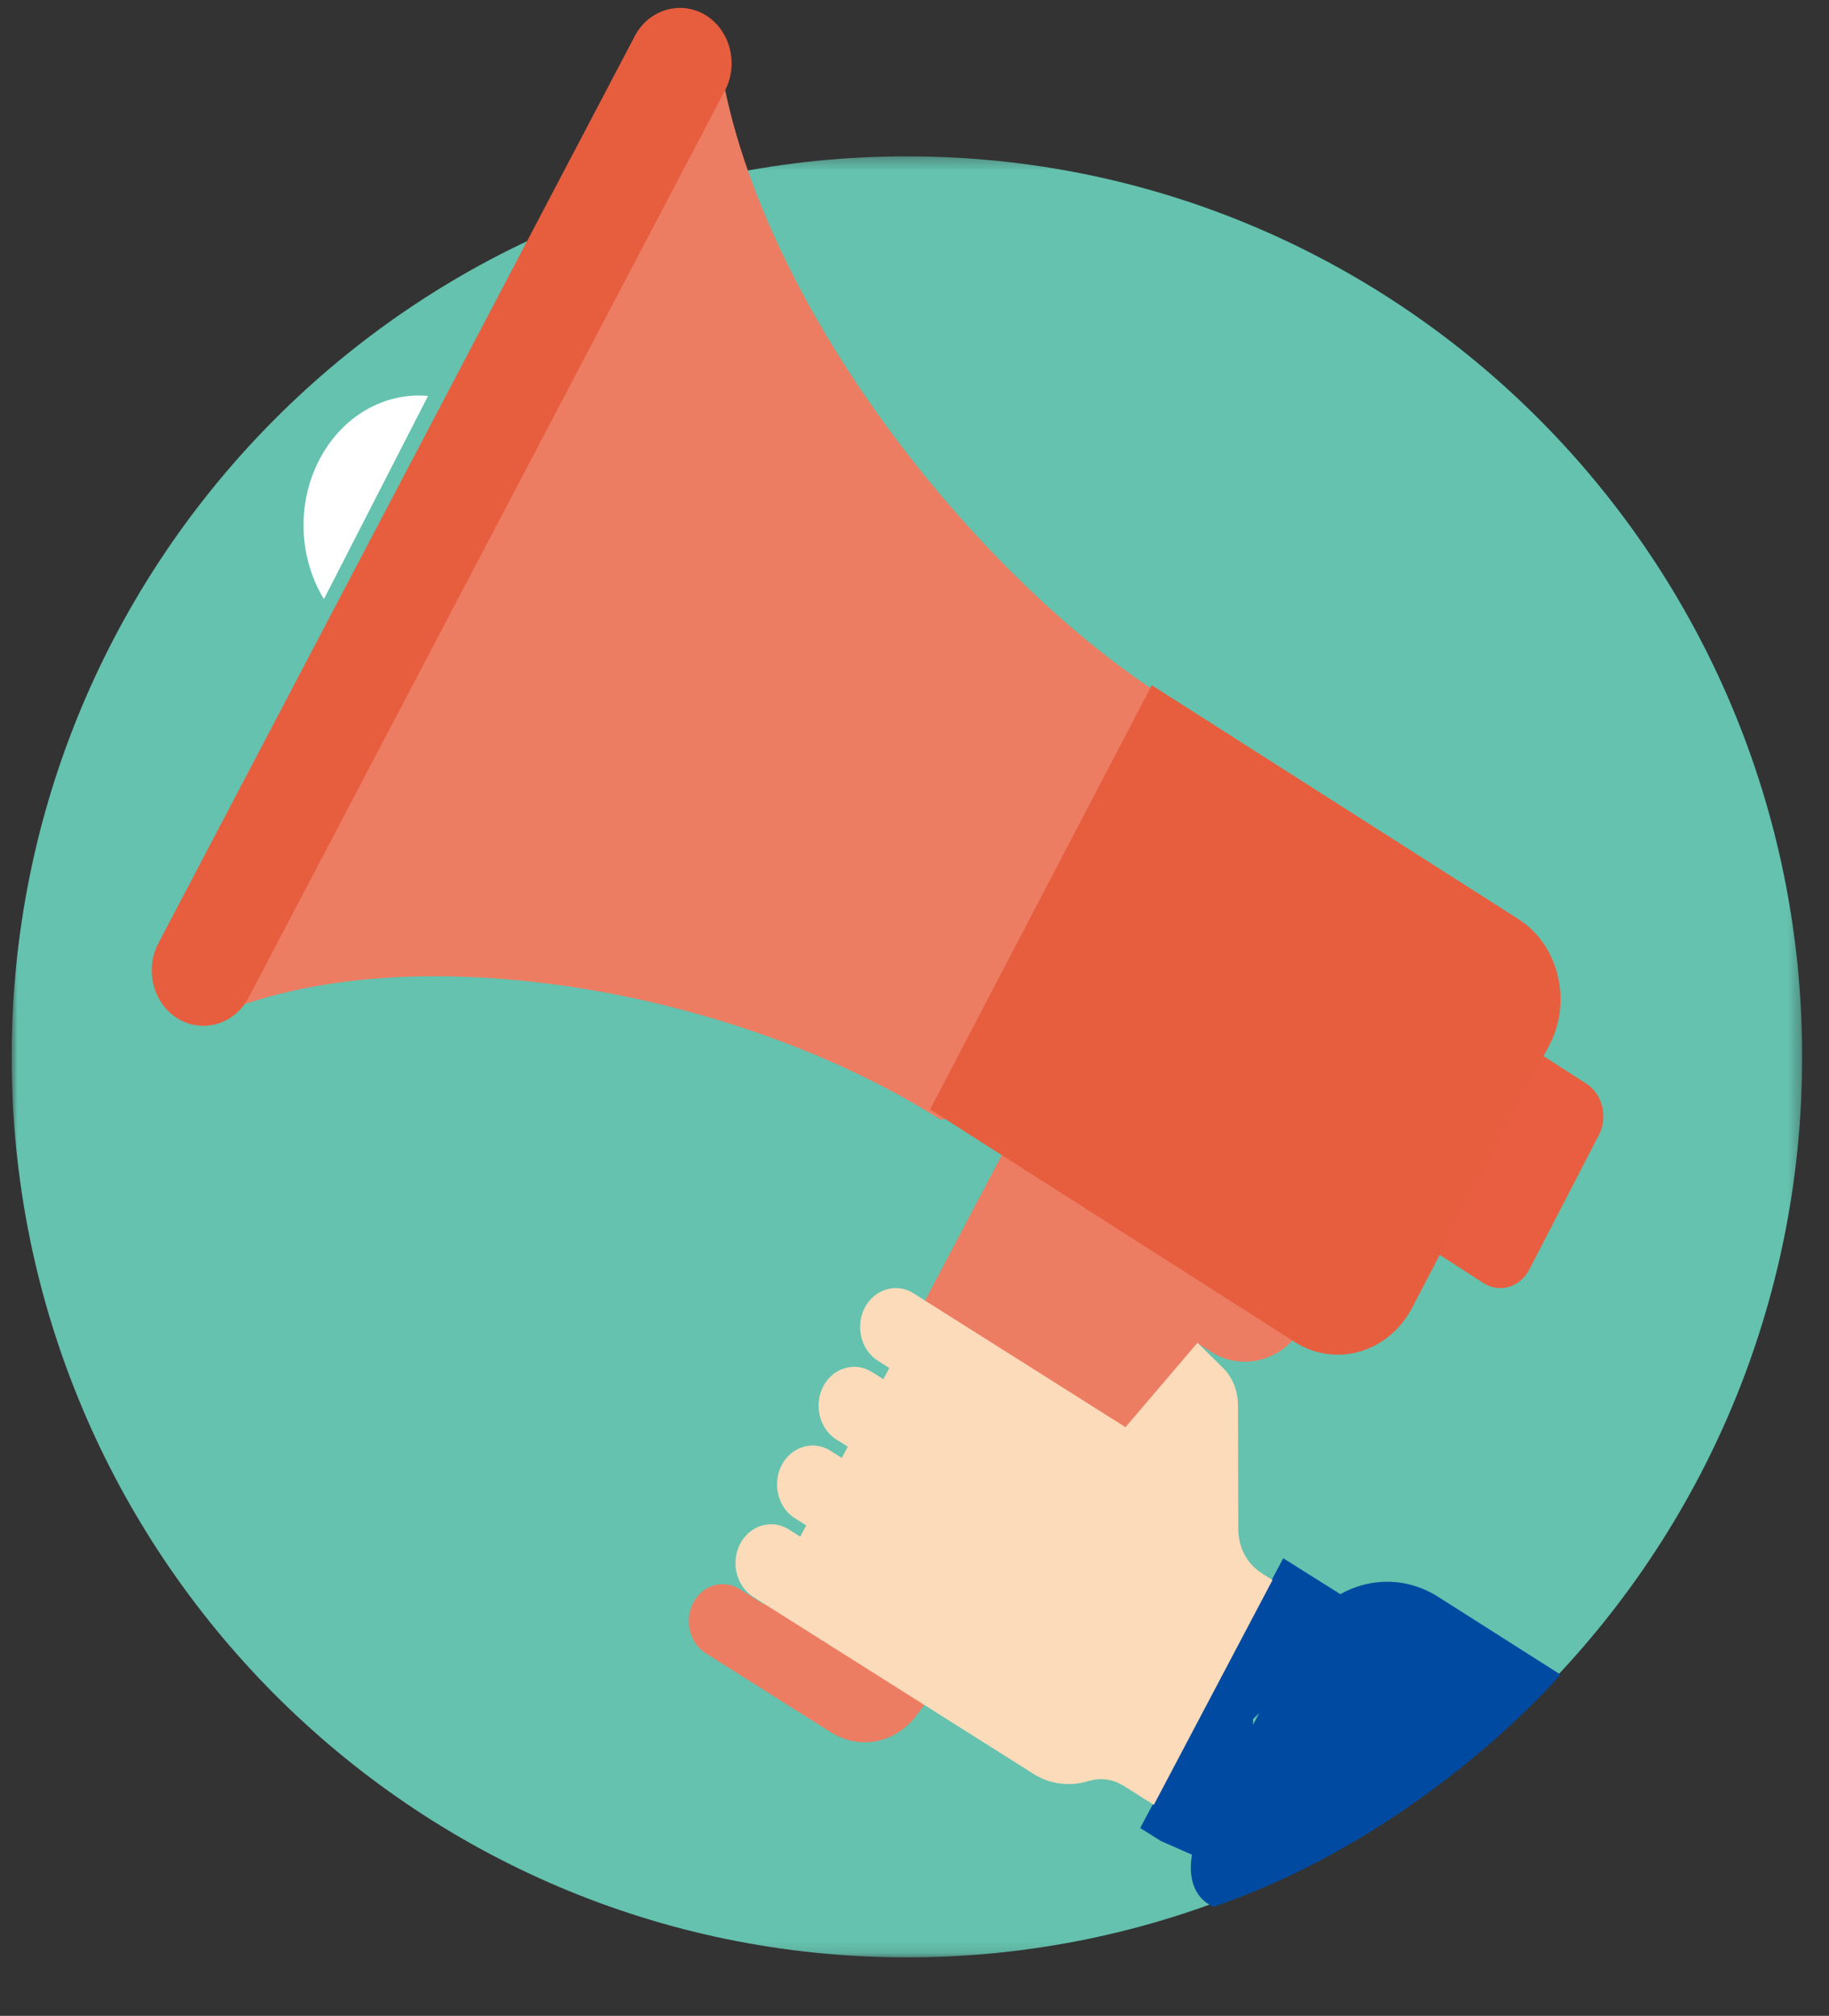
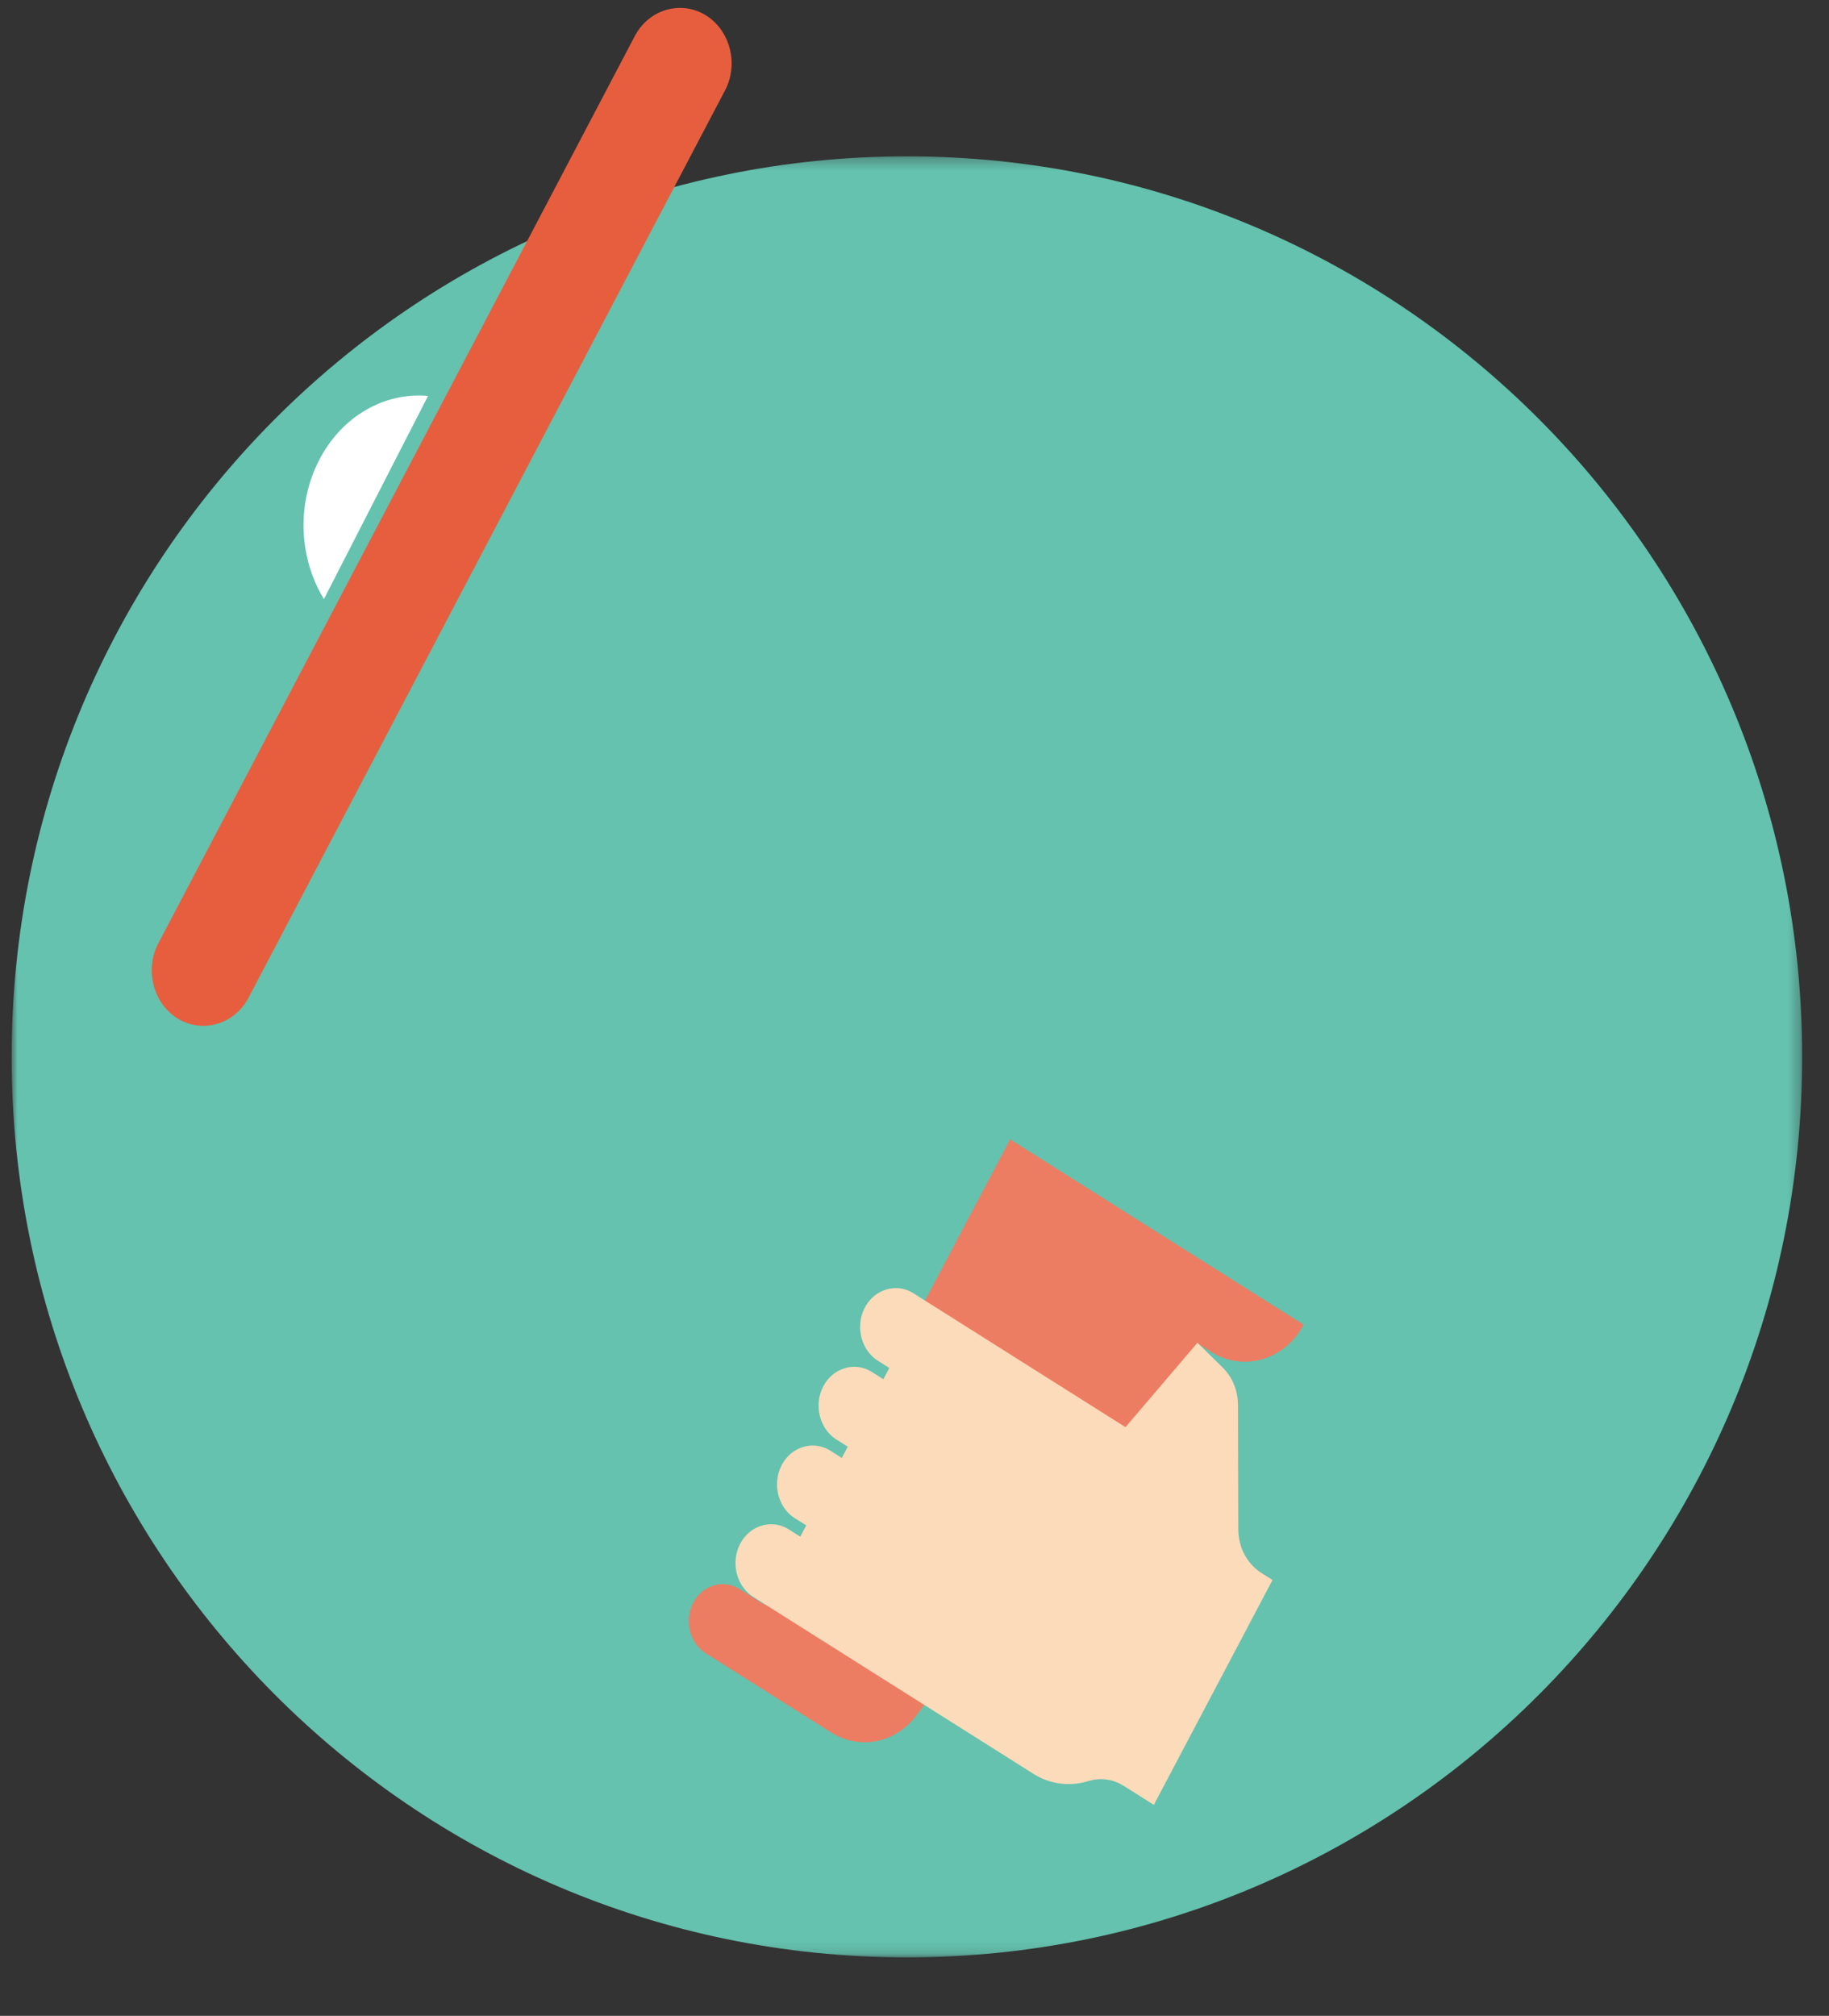
<svg xmlns="http://www.w3.org/2000/svg" xmlns:xlink="http://www.w3.org/1999/xlink" width="157" height="173">
  <rect width="100%" height="100%" fill="#333333" stroke="none" />
  <defs>
    <path id="a" d="M0 .306h153.696v154.567H0z" />
    <path id="c" d="M.085.027H53.08v90.107H.085z" />
  </defs>
  <g fill="none" fill-rule="evenodd">
    <g transform="translate(1 13.111)">
      <mask id="b" fill="#fff">
        <use xlink:href="#a" />
      </mask>
      <path fill="#64C2AE" d="M153.696 77.59c0 42.682-34.406 77.283-76.848 77.283S0 120.272 0 77.589C0 34.906 34.406.306 76.848.306s76.848 34.6 76.848 77.283" mask="url(#b)" />
    </g>
    <path fill="#FFF" d="M27.806 51.414c-2.1-3.43-2.398-8.052-.425-11.9 1.972-3.848 5.676-5.869 9.363-5.536l-8.938 17.436z" />
    <path fill="#EC7D63" d="M65.62 137.72l-2.132-1.345c-1.386-.875-3.175-.351-3.975 1.164-.8 1.515-.32 3.471 1.066 4.346l2.131 1.345 8.59 5.423c2.374 1.5 5.296 1.022 7.166-1.17l24.329-32.203 1.163.735c2.775 1.752 6.346.706 7.949-2.329l-5.04-3.182-7.34-4.632-12.816-8.093-21.09 39.941z" />
-     <path fill="#E95E40" d="M136.192 93.018l-4.983-3.21c-1.37-.884-3.139-.354-3.93 1.175l-5.97 11.539c-.79 1.53-.317 3.503 1.053 4.386l4.984 3.21c1.37.884 3.139.356 3.93-1.174l5.97-11.54c.791-1.529.317-3.503-1.054-4.386" />
-     <path fill="#004AA2" d="M110.151 133.73l1.771 1.114 5.33 3.35-9.695 9.339.315 14.083-8.225-3.62-1.771-1.113 6.137-11.577z" />
    <path fill="#FBDBBA" d="M80.667 112.413l15.946 10.067 6.178-7.246 2.127 2.094c.888.873 1.347 1.997 1.35 3.302l.024 10.546c.003 1.633.745 3.032 2.037 3.848l.905.57-10.19 19.303-2.532-1.6c-.983-.62-2.036-.766-3.128-.433a5.643 5.643 0 01-4.693-.644l-10.273-6.485-11.508-7.267-1.747-1.102-.502-.319c-1.456-.919-1.96-2.974-1.12-4.566.842-1.592 2.721-2.142 4.177-1.223l.977.616.509-.965-.976-.617c-1.456-.919-1.96-2.974-1.12-4.565.841-1.593 2.721-2.143 4.177-1.225l.976.617.509-.965-.976-.616c-1.456-.92-1.96-2.975-1.12-4.567.841-1.593 2.721-2.143 4.177-1.224l.976.617.51-.965-.977-.617c-1.456-.92-1.96-2.974-1.12-4.567.842-1.592 2.723-2.142 4.177-1.223l2.25 1.42z" />
-     <path fill="#EC7D63" d="M80.753 96.1c-11.95-7.597-28.579-12.316-43.397-12.316-6.457 0-12.216.893-17.113 2.653l-1.872-2.189L59.196 6.392l2.866.431c3.953 20.616 22.398 43.16 37.948 53.044l.539 2.041-17.62 33.604-2.176.587z" />
    <path d="M58 5.72L37.519 44.495 17.035 83.27l3.757 4.361c4.748-1.694 10.352-2.553 16.656-2.553 14.594 0 30.965 4.61 42.724 12.03l4.366-1.17 8.84-16.736 8.841-16.736-1.083-4.066C85.811 48.73 67.638 26.703 63.751 6.58l-5.75-.86zm2.725 1.448c3.89 20.141 21.796 43.14 38.77 53.85l-8.84 16.736-8.841 16.736c-11.988-7.565-29.061-12.504-44.366-12.504-6.367 0-12.43.855-17.689 2.732l20.483-38.776L60.725 7.168z" />
-     <path fill="#004AA2" d="M133.954 143.715l-10.503-6.674c-4.196-2.667-9.56-1.084-11.982 3.533l-6.818 12.999c-5.19 8.626-.458 10.06-.458 10.06 18.082-6.206 29.761-19.918 29.761-19.918" />
    <path fill="#E75E3F" d="M17.456 88.036a4.22 4.22 0 01-2.265-.665c-2.055-1.303-2.774-4.176-1.604-6.403l40.9-77.867C55.27 1.608 56.76.68 58.371.68c.797 0 1.58.23 2.264.663C62.69 2.65 63.41 5.521 62.24 7.75l-40.9 77.866c-.782 1.493-2.27 2.42-3.883 2.42z" />
    <g transform="translate(11.022 -1)">
      <mask id="d" fill="#fff">
        <use xlink:href="#c" />
      </mask>
      <path d="M47.084.027c-2.188 0-4.203 1.238-5.256 3.234L.842 80.823c-1.57 2.968-.624 6.664 2.15 8.413.93.587 2 .898 3.09.898 2.188 0 4.202-1.239 5.255-3.234L52.323 9.338c1.568-2.967.625-6.663-2.148-8.413a5.794 5.794 0 00-3.09-.898m0 3.093c.492 0 .992.136 1.447.424 1.387.874 1.867 2.83 1.066 4.346L8.61 85.453c-.538 1.018-1.521 1.588-2.53 1.588-.493 0-.992-.136-1.448-.424-1.387-.874-1.866-2.83-1.065-4.345L44.554 4.708c.537-1.018 1.521-1.588 2.53-1.588" mask="url(#d)" />
    </g>
-     <path fill="#E75E3F" d="M114.828 116.258a6.876 6.876 0 01-3.698-1.092L79.837 95.21l19.028-36.405 31.486 20.08c3.429 2.187 4.62 7.024 2.657 10.78l-11.798 22.572c-1.297 2.48-3.742 4.021-6.382 4.021" />
    <path d="M98.011 56.79l-1.55 2.94-17.626 33.427-1.336 2.534 2.415 1.527 2.513 1.589 27.64 17.472a8.463 8.463 0 004.526 1.323c3.215 0 6.187-1.845 7.754-4.816l11.823-22.423c2.337-4.431.9-10.146-3.202-12.74l-27.642-17.474-2.513-1.588-2.802-1.772zm1.166 4.385l2.513 1.589 27.641 17.473c2.768 1.75 3.722 5.648 2.123 8.68l-11.823 22.423c-1.073 2.035-3.03 3.174-5.038 3.174a5.382 5.382 0 01-2.889-.849l-27.64-17.473-2.513-1.588 17.626-33.429z" />
  </g>
</svg>